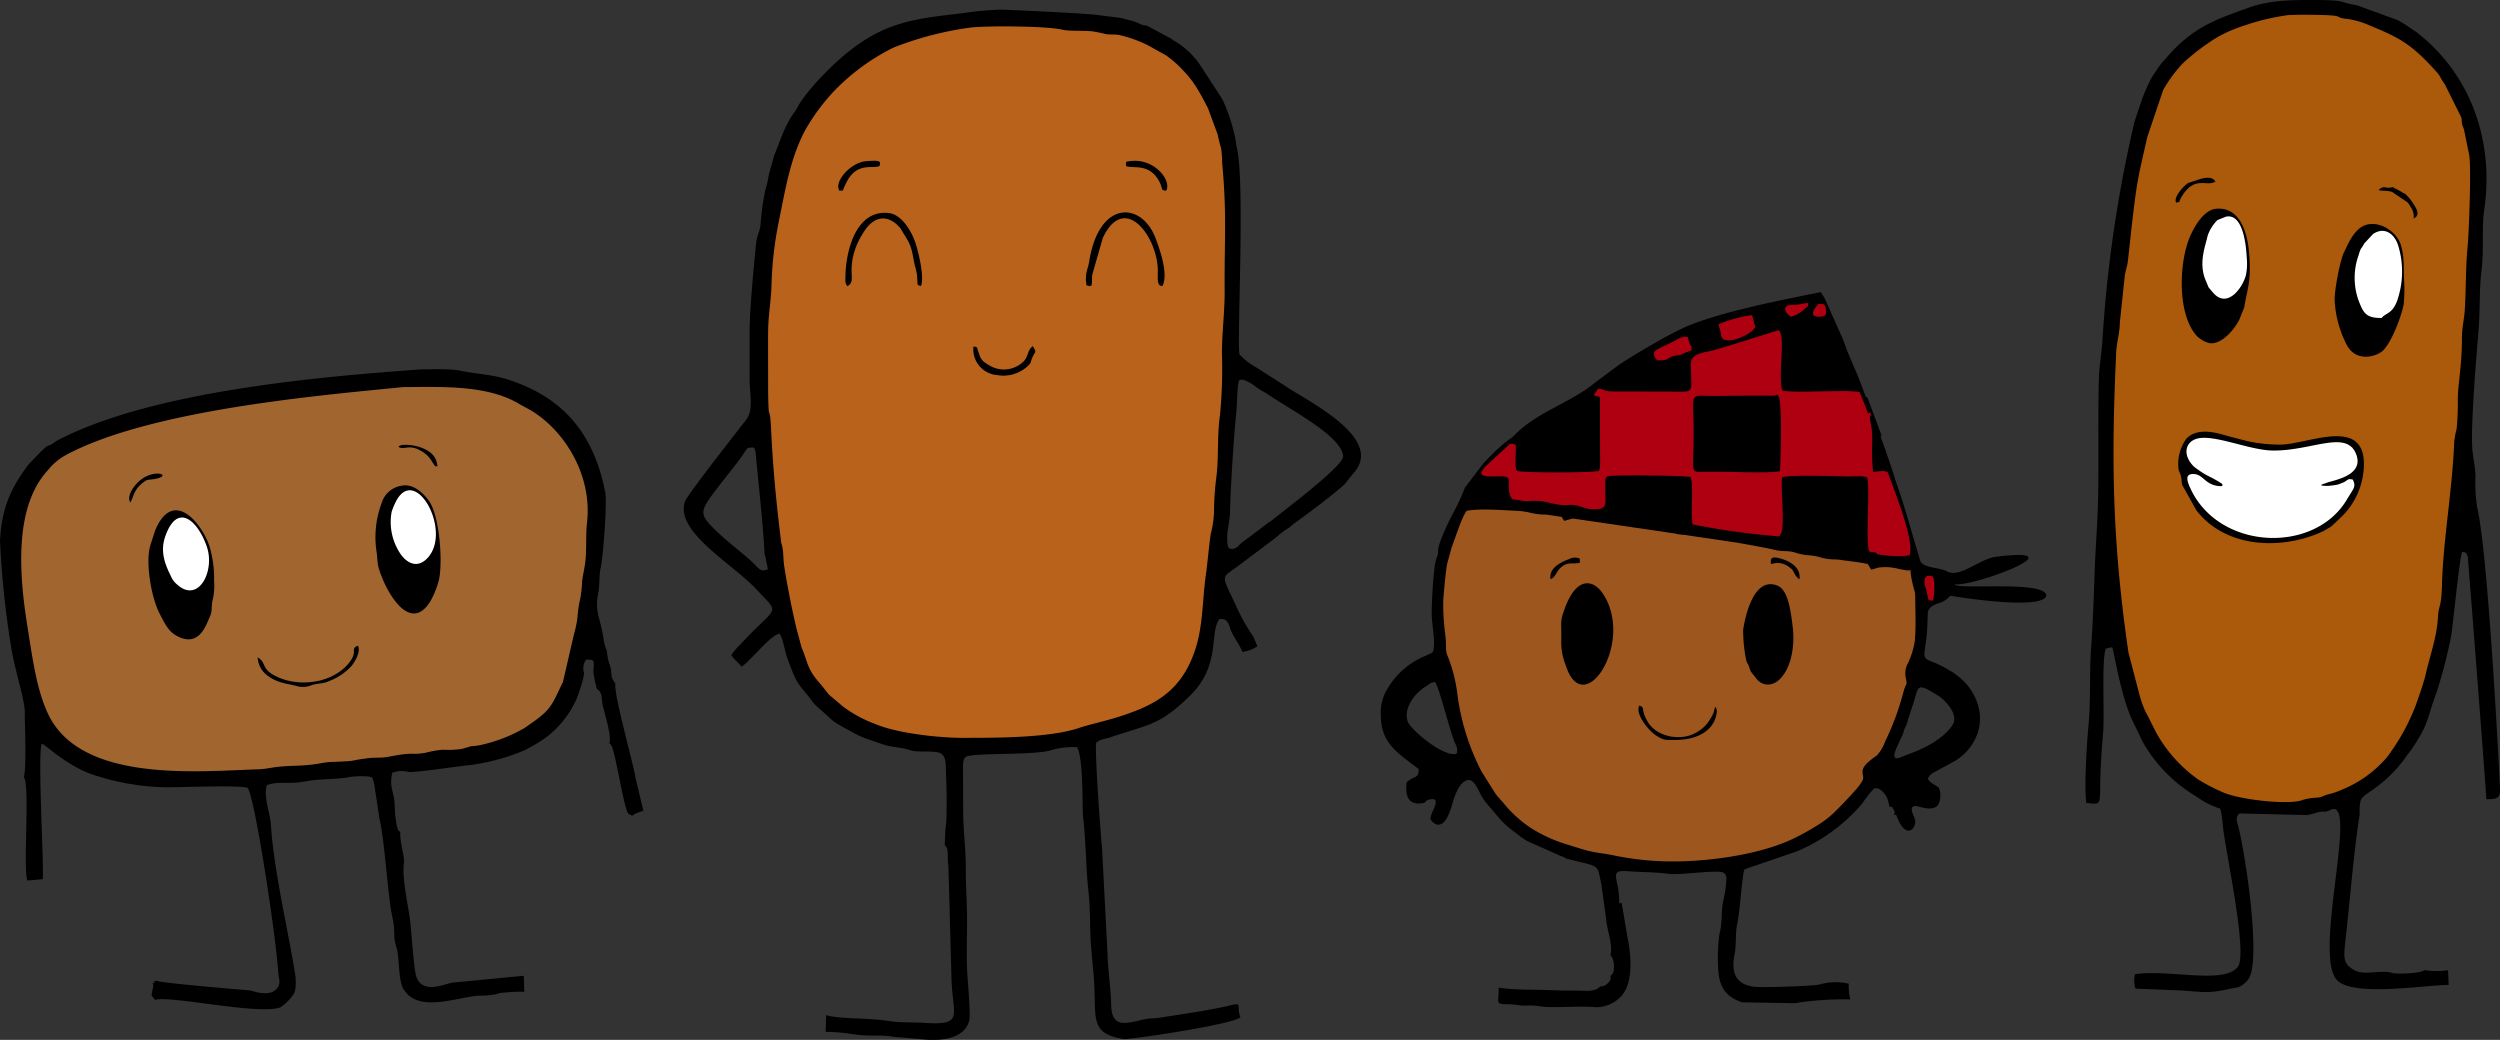
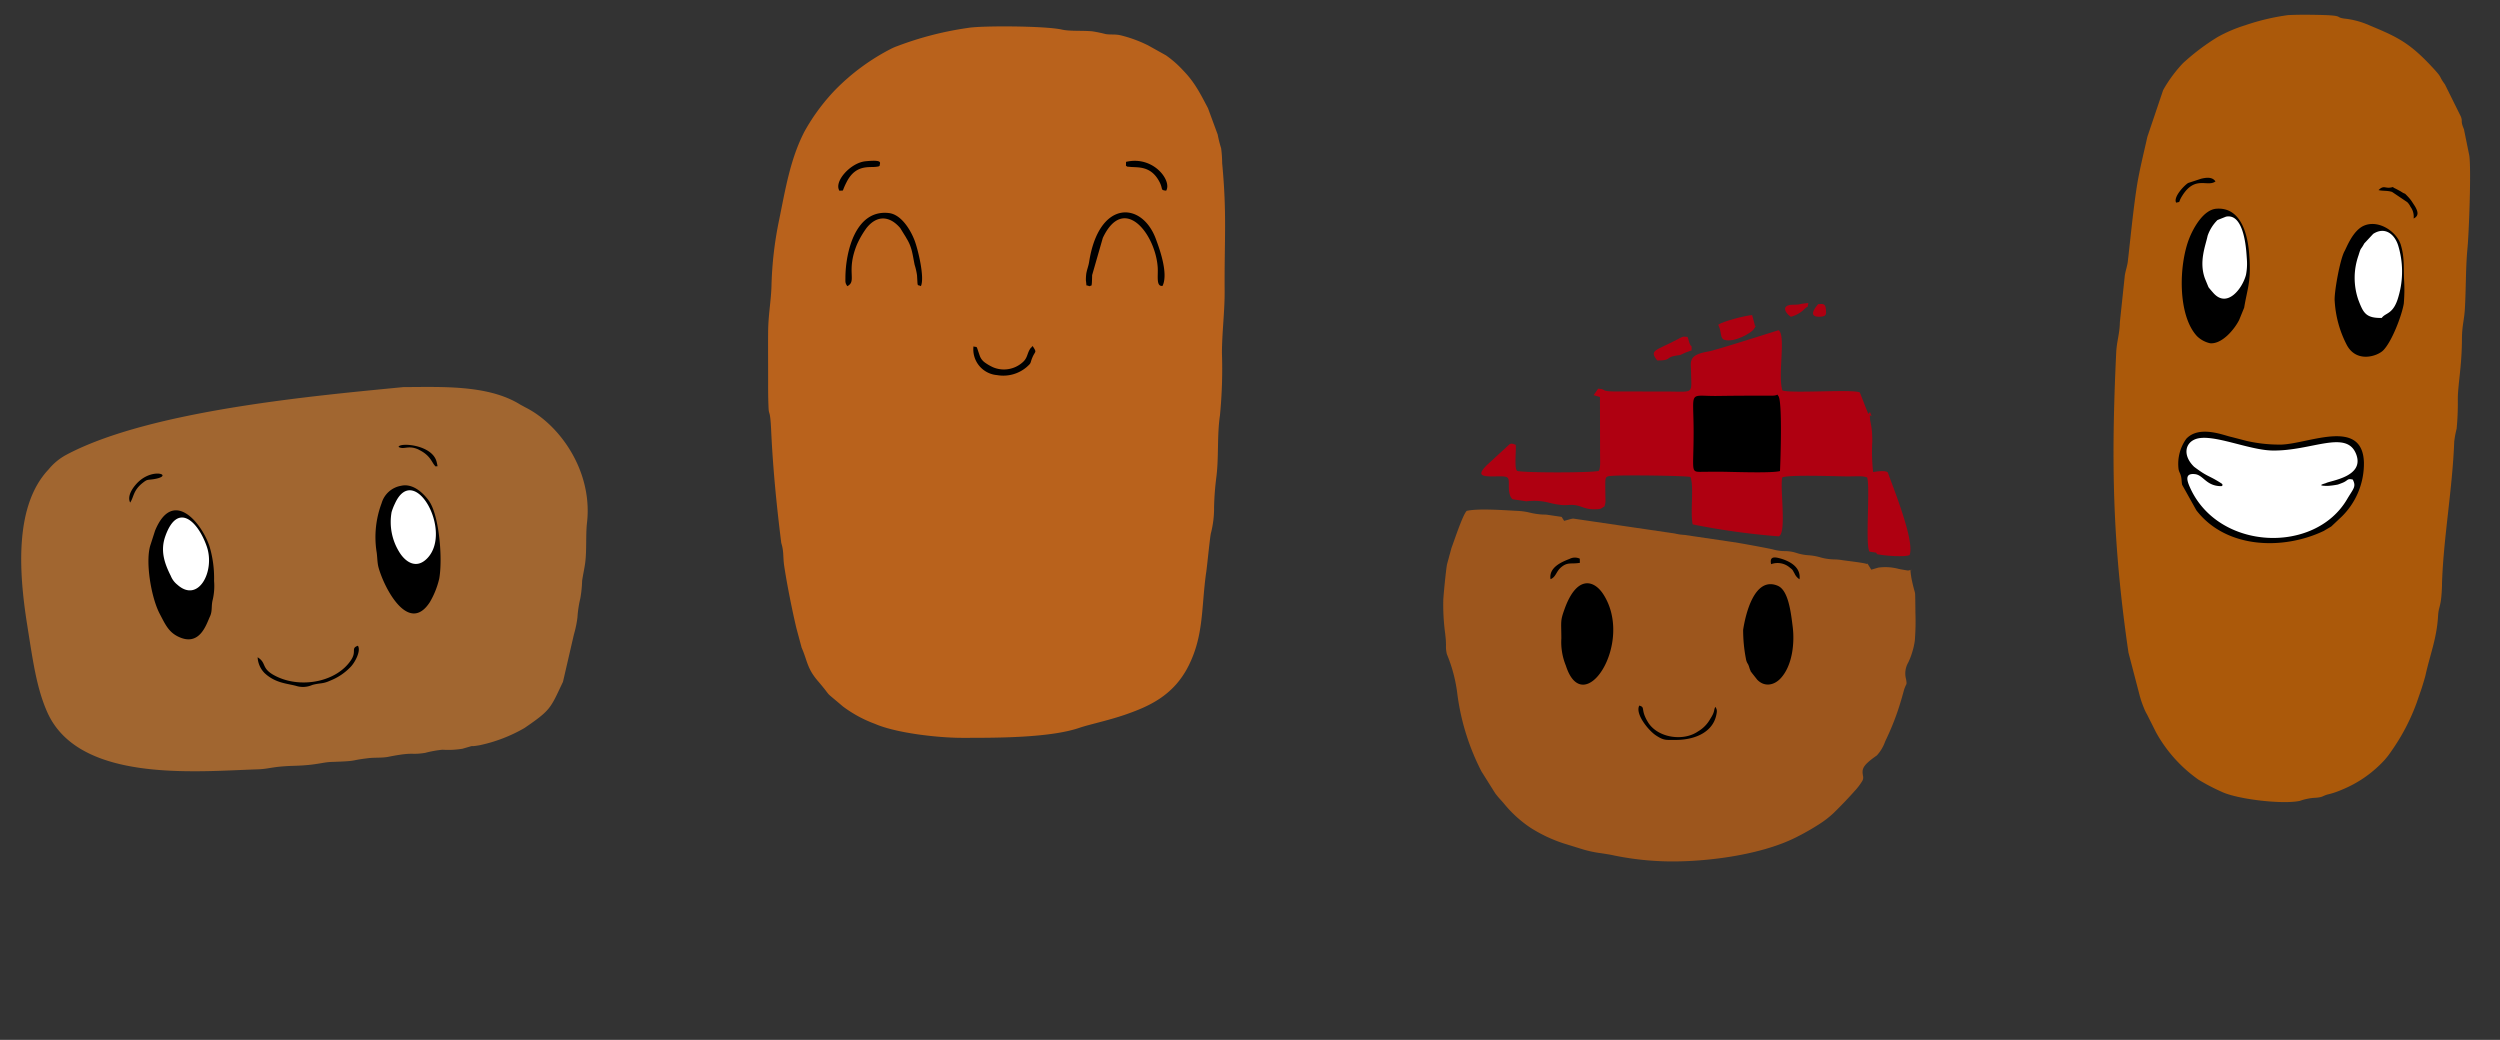
<svg xmlns="http://www.w3.org/2000/svg" id="Grupo_9977" data-name="Grupo 9977" width="484" height="201.315" viewBox="0 0 484 201.315">
  <rect x="0" y="0" width="484" height="201.315" fill="#333333" stroke="none" />
  <defs>
    <clipPath id="clip-path">
      <rect id="Rectángulo_2352" data-name="Rectángulo 2352" width="484" height="201.316" fill="none" />
    </clipPath>
  </defs>
  <g id="Grupo_9976" data-name="Grupo 9976" clip-path="url(#clip-path)">
-     <path id="Trazado_13810" data-name="Trazado 13810" d="M246.389,100.634l-.9.608c-.405.3-.674.52-1,.761-.1.072-.326.247-.428.319l-2.16,1.627c-.538.4-1.268.918-1.84,1.421-.33.29-.37.49-.84.7a1.328,1.328,0,0,1-1.291.056,1.562,1.562,0,0,1-.262-.69,10.376,10.376,0,0,1,.143-3.461l.316-2.335c.007-3.656.749-15.47,1.2-19.554.171-1.559.171-5.362.561-6.4.139-.054-.055-.18.774-.175A7.665,7.665,0,0,1,243,74.793c1.119.836,1.627.992,2.64,1.671,4.815,3.229,14.068,8.028,14.4,11.836.168,1.91-12.089,10.972-13.655,12.333M137.27,96.674C139,94.139,142.5,90,143.73,88.185c.943-1.393.82-1.5,1.607-1.529.555-.023.708-.263.938.879.021.106.06.585.073.725.515,5.534,1.423,13.662,1.684,19.179a1.737,1.737,0,0,1,.129.253l.506,2.515c-1.133.435-1.46.229-2.327-.693-1.605-1.707-5.131-4.287-7.553-6.616-2.9-2.784-3.353-3.539-1.516-6.225m144.321,46.974c.123.309.372.754.425.944a2.489,2.489,0,0,1,.088.648c-.093,1.25.007.265-.217.719-2.174.5-7.194-3.365-8.936-5.569-1.653-2.09.216-5.722,3.012-7.445l.31-.2c.738-.491.469-.508,1.534-.72.774.8,2.736,9,3.783,11.619m96.372-3.214c-1.882,2.757-5.553,4.54-8.532,5.6-1.493.529-3.929,2.134-1.932-1.947l.93-2.037c.021-.054.039-.125.058-.182s.034-.132.053-.194.034-.132.054-.195.031-.137.053-.2l.549-1.2c.028-.076.091-.32.115-.4.074-.249.066-.352.174-.643l.814-2.466c1.185-3.492.491-4.684,4.6-2.084a6.446,6.446,0,0,1,1.788,1.449c.756.774,2.407,2.846,1.273,4.506M361.254,76.92h0a.255.255,0,0,1,.327.15l2.638,7.1a.255.255,0,0,1-.15.328h0c1.192,3.23,2.628,7.5,2.838,8.341,1.818,5.034,3.29,10.605,4.863,15.759.536,1.4,3.778,1.254,5.121,2,2.52,1.4,6.363-2.416,9.554-2.812,16.418-2.038-4.062,5.737-7.923,5.338a.279.279,0,0,1-.045-.009l-.034.113.028.011c1.882.847,15.966-.662,17.552,1.657a.627.627,0,0,1-.178.921l-.019.014c-2.469,1.941-15.479-.035-18.255-.495a4.623,4.623,0,0,1-2.316,1.471c-.924.37-1.839.7-2.027,1.775l-.062,1.438c-.138,7.35-1.908,7.076,1.35,8.274.344.126,1.323.609,1.884.887l1.745,1.034c.617.469.943.676,1.533,1.2,3.266,2.91,4.78,7.606,2.691,11.705l-.44.81a10.3,10.3,0,0,1-3.569,3.453l-3.941,2.147a2.311,2.311,0,0,0-1.187,1.237c.534.982,1.513,1.172,2.145,1.764a4.119,4.119,0,0,1-.076,3.152c-.779,1.268-2.554.807-3.842.474-2.419-.625-.871,1.834-.709,2.524.377,1.608-1.627,3.922-3.322-.128-.6-1.426-.191-.635-.756-.788.033-.25.359-.361-.115-1.1-.45-.7.024-.261-.817-.542l0-.275-.215-.847a3.853,3.853,0,0,0-1.495-2.11c-.644-.364-.367-.242-1.183-.269a19.966,19.966,0,0,0-2.287,2.914,34.1,34.1,0,0,1-12.615,9.263l-9.97,3.412c-.051.025-.254.152-.324.2-.6,3.381-.723,7.4-1.36,10.651-.358,1.828-.108,3.878-.476,5.679-.8,3.894.444,6.307,4.855,6.356,2.021.023,10.078-.141,11.675-.521a11.157,11.157,0,0,1,5.578-.124,10.469,10.469,0,0,0,.291,3.032,61.69,61.69,0,0,0-9.805.581,4.479,4.479,0,0,1-1.446.142l-9.777-.159c-3.323-1.244-4.434-3.12-4.577-6.992a34.891,34.891,0,0,1,.278-6.265c.592-2.147.285-3.926.674-6.107a26.756,26.756,0,0,0,.513-2.737c.16-1.654.371-2.334-.321-2.942-.92-.749-8.47.482-10.659.172-2.463-.348-5.617-.33-8.126-.519-3.511-.265-1.613,1.326-1.507,5.3.1,1.933-.076.357.524,1.006l1.007,6.006c.731,3.477,1.421,9.238-1.195,11.974A6.692,6.692,0,0,1,309,195c-2.811-.265-6.825.073-9.882-.066l-2.278-.274c-.711-.025-1.525.051-2.227.006-.091-.006-.33-.033-.418-.044s-.133-.023-.208-.034-.135-.027-.214-.039l-1.482-.117c-3.092-.016-2.063-.164-2.149-3.228,2.865.487,6.811.358,9.964.488,1.8.074,3.495.089,5.292.091,1.748,0,3.1.275,4.217-.618l.317-.346-.081.152c1.029-.109.4.01.947-.255a3.67,3.67,0,0,0,.582-.463c.476-.553.449-.487.4-1.306l.424-.443a1.806,1.806,0,0,0,.1-.194c.265-.644.27-2.71-.531-3.386.541-2.085-.661-4.749-.812-6.932l-.923-6.682c-.908-4.142-.066-3.373-6.364-4.978-.927-.236-.594-.324-1.41-.568l-6.635-2.956a15.748,15.748,0,0,1-2.194-1.588,16.939,16.939,0,0,1-3.084-2.7l-2.543-3c-1.557-1.687-2.082-4.9-3.778-4.481-.066.016-.136.035-.2.057l-.475.305c-1.3,1.017-1.882,3.241-2.32,4.7-1.766,5.85-3.955,2.786-4.043,2.558-.239-.625.825-2.364.946-3.038.115-.638-.067-1.078-1.094-.857-1.366.293-.3.689-1.927.786-2.887.174-2.74-2.455-2.593-4.141l1.041-.712c.054-.026.124-.053.179-.078l.353-.138c.731-.377.689-.609.779-1.571-3.84-3.02-7.366-4.824-7.343-10.478a8.505,8.505,0,0,1,1.291-5.1,15.213,15.213,0,0,1,5.655-5.552,14.341,14.341,0,0,1,1.539-.744l1.226-.563c.041-.021.146-.018.175-.1s.118-.065.173-.1c.643-1.769-.227-5.422-.217-7.484.01-2.02.3-9.113.942-10.759.41-1.05.224-.673.335-1.807.129-1.309,2.168-5.6,2.758-6.639a43.742,43.742,0,0,0,2.4-5.18l3.455-4.54a40.852,40.852,0,0,1,4.47-4.311c.264-.2.3-.228.577-.43a6.121,6.121,0,0,0,1.134-.929c4.494-4.523,10.748-6.166,15.57-10.121l4.6-3.437c3.091-2.037,10.134-6.257,13.715-7.687,7.6-3.036,20.711-5.41,25.384-6.41.195.368.523.815.738,1.213l3.289,7.369c.382.78.749,1.972,1.087,2.855l2.212,5.174c.023.054.048.12.068.176s.037.129.056.191Zm-199.5-64.746c-2.226,2.047-6.074,6.059-7.445,8.748a9.208,9.208,0,0,1-.888,1.323c-1.758,2.691-2.4,5.171-3.53,7.818l-1.007,3.58c-.46,2.723-.676,2.666-.832,3.722a51.282,51.282,0,0,0-.81,6.069c-.09,1.246-.7,2.182-.841,3.549-.443,4.226-1.276,13.132-1.278,17.111q0,4.663,0,9.328c0,2.95.828,5.9-.684,7.868-1.342,1.742-11.26,14.351-11.78,15.7-2.233,5.8,9.107,12.108,13.709,17.032,4.89,5.232,4.126,2.94-2.909,10.623a11.869,11.869,0,0,0-1.881,2.194c.605.911,1.387,1.419,1.978,2.241.055-.035.125-.086.159-.11s.116-.081.157-.112c1.717-1.305,5.529-6.084,7.065-6.188.712,1.107.965,3.3,1.47,4.7,1.877,5.175,2.034,4.851,4.476,7.887a8,8,0,0,0,1.394,1.638c3.773,3.2,1.835,2.246,7.874,5.454.775.334,1.082.487,1.834.744,3.329,1.138,3.512,1.33,6.638,1.738a13,13,0,0,1,1.886.5c1.464.313,4,.008,5.213.365,1.568.46,1.326,2.116,1.426,4.076.11,2.139.267,8.862-.111,10.651l-.145,3.209c.874.669.423,1.8.721,4.03l.575,20.924c.052,8.074,2.866,9.954-5.283,9.439-2.11-.133-4.665-.016-6.7-.34-4.36-.694-9.731-.348-12.273-1.165l-.078,3.252a31.859,31.859,0,0,1,4.885.39c3.605.6,5.229.05,8.409.586l6.515.548c3.825.179,7.26-.689,8.006-3.82.246-1.033-.281-7.218-.377-8.627-.225-3.326-.068-7.22-.068-10.6,0-3.783-.271-6.728-.249-10.591.017-2.962-.512-7.4-.507-10.323l-.026-9.34c.047-.777.2-1.4.816-1.591,2.066-.627,12.3-.228,15.839-1.05a15.341,15.341,0,0,1,5.442-.7c.9,1.746.953,6.719,1.032,9.148l.067,3.746c.044.914-.024-.1.034.43.624,5.732.545,10.138,1.069,14.772.368,3.254.225,6.444.436,9.687.193,2.975.612,6.156.725,9.415.194,5.6-.49,8.346,5.633,9.306,1.1.172,22.049-2.969,22.6-4.267-.869-2.09.663-2.9-2.1-2.218-3.609.888-9.792,1.758-13.615,2.367-.859.137-1.741.085-2.624.255-3.252.624-6.557,2.179-6.673-2.664-.086-3.6-.611-6.688-.712-10.15l-1.064-20.411c-.23-1.9-1.508-19.677-1.1-20.31.973-.754,1.512-.624,2.612-.984,7.8-2.642,9.6-2.317,15.5-8.062,6.079-5.919,3.7-12.242,5.733-14.866,1.141-.064,1.4.3,1.752.947a7.517,7.517,0,0,1,.414,1.152c.59,1.476,1.706,2.78,2.248,4.255a6.5,6.5,0,0,0,2.923-1.086l-.758-1.819a37.441,37.441,0,0,1-3.5-6.288l-1.615-3.439c-.312-.859-.832-1.676.12-2.528l.863-.649c.045-.032.1-.077.148-.109a3.439,3.439,0,0,1,.462-.3l7.477-5.614c.058-.045.225-.179.283-.225.638-.5.987-.855,1.664-1.342.3-.213.654-.421.915-.6.045-.032.107-.073.151-.106l.977-.8c.058-.045.232-.166.29-.211,3.009-2.18,6.622-4.866,9.348-7.277l2.365-2.926c4.44-6.443-9.343-13.179-13.308-15.846l-6.09-3.9a13.181,13.181,0,0,1-3.241-2.5c-.576-1.517,1.1-33.061-.5-39.884a12.747,12.747,0,0,1-.273-1.7,34.5,34.5,0,0,0-2.56-7.851l-4.673-7.171a16.5,16.5,0,0,0-4.347-3.969,2.136,2.136,0,0,1-.608-.356c-.036-.026-.09-.077-.125-.1s-.091-.078-.126-.107l-4.246-2.277c-1.076-.568-.458-.054-1.579-.481a9.621,9.621,0,0,0-2.138-.8c-.216-.049-.725-.184-.807-.205a10.733,10.733,0,0,0-1.61-.344c-1.117-.138-2.647-.307-3.615-.451-2.629-.389-17.692-1.062-19.272-1.071a62.12,62.12,0,0,0-7.269.7c-9.8,1.145-15.888,1.7-24.491,9.615M10.9,85.373c-2.685,2.092,0-1.108-5.422,4.6C1.815,94.882.344,98.639,0,104.686a181.139,181.139,0,0,0,2.2,20.86c.85,4.855,2.608,10,2.6,12.381-.013,2.462.39,10.848-.209,12.527,1.281,1.106-.179,17.806.713,20.02l2.991-.27c.163-4.235-1.016-24.1-.219-26.228.4-.1,4.282,3.815,9.188,5.745a47.2,47.2,0,0,0,15,2.7c2.741.008,14.182-.455,15.659.106,1.262,1.086,5.345,27.461,5.91,35.285l.156,1.51a2.21,2.21,0,0,1-.037,1.511c-1.185,2.581-5.092.965-5.543.916-.7-.075-17.4-1.421-18-1.859l-.578.012c.222.572.318.49-.259.276.215,1.087-.053,1.1-.155,2.064-.075.71-.215.034.056.672l.561.662c2.9-.9,19.841,2.953,24.208,1.467a9.347,9.347,0,0,0,2.477-2.39c.648-.994.552-2,.5-3.572-1.5-9.462-4.2-20.333-4.774-29.49-.128-2.039-1.494-5.5-.777-7.551,1.08-.585,3.375-.482,4.984-.495,1.653-.013,3.068-.463,4.831-.581,1.841-.124,3.51-.175,5.3-.373a16.085,16.085,0,0,1,4.55-.266l.737.2a.576.576,0,0,1,.079.22.723.723,0,0,0,.075.217l.235.868a5.364,5.364,0,0,1,.094.694l.928,6.07c.969,3.908,1.622,15.051,2.439,18.737.689,3.117.169,3.579.638,5.385l.112.391c.022.08.111.371.163.578.514,2.053.264,6.27,1.347,7.913l.411.548c3.069,3.73,9.967.9,14.142.611a15.238,15.238,0,0,0,3.144-.251c.554-.141.432-.14.952-.249a29.925,29.925,0,0,1,4.667-.243l-.089-3.108-13.7,1.32c-1.5.16-5.9,2.453-7.114-1.188-.5-1.5-.93-8.781-1.221-11.009-.39-2.985-1.637-8.4-1.142-11.106.045-1.358-.844-3.952-.735-5.851-.574-.457-.148.1-.492-.634a3.949,3.949,0,0,1-.185-.634c-.068-.294-.17-.967-.212-1.247-.161-1.087-.147-2.078-.225-3.14-.17-2.316-1.041-3-.437-5.818a4.975,4.975,0,0,1,3.039-.166c.971.26,10.644-1.237,11.981-1.311a40.633,40.633,0,0,0,10.6-2.872c3.185-1.668,5.309-3,7.551-5.821a17.554,17.554,0,0,0,2.56-4.256c.369-.874,1.487-4.235,1.38-4.924a2.966,2.966,0,0,1,.409-2.548c1.571,0,1.528.049,1.476,1.59-.233.825.4,3.27.62,4.1a1.738,1.738,0,0,1,.884,1.363c.061.261.12.971.168,1.372.143,1.2,1.894,6.22,1.364,7.785l.287.273c.9,1.067,2.513,12.72,3.451,13.4,1.023.552.52.279,1.385-.087a11.92,11.92,0,0,1,1.461-.528l-1.493-6.233c-.432-2.872-4.33-16.59-3.916-18.33l-.608-1.023c-.406-1.246.049-1.321-.684-3.175a17.341,17.341,0,0,1-.4-2.345,8.029,8.029,0,0,1-.576-1.9c-.55-4.242-1.827-5.369-1.076-9.066.346-1.705.123-3.357.506-5.073.451-2.024,1.267-12.584.854-14.553-2.507-12.843-9.589-18.825-18.974-21.841-2.677-.86-5.729-1.012-8.687-1.587-2.112-.5-5.763-.348-8.115-.319C62.04,72.911,29.215,75.7,10.9,85.373M407.019,66.11c-.146,2.18-.612,4.923-.665,6.877-.215,8.016-.016,15.291-.154,23.113-.089,5.055-.5,9.579-.676,14.614-.182,5.154-.331,9.7-.685,14.719-.352,4.988-.037,10.037-.5,14.909-.325,3.419-.861,11.923-.43,15.1,3.176.342,2.534.56,2.739-5.433.089-2.6.27-5.408.507-8.054.318-3.545-.323-14.1.528-16.384l1.236-.272c.4.951,1.612,9.31,3.931,14.231l1.986,4.1a28.824,28.824,0,0,0,10.489,10.641,16.06,16.06,0,0,0,4.544,2.3,26.813,26.813,0,0,1,.486,3.255c.338,4.31,4.889,24.713,2.9,27.343-2.615,3.452-13.139.465-19.918,1.428a5.285,5.285,0,0,0,.089,2.8l9.168.373c4.234.332,5.219.566,9.347-.384,1.212-.279,1.877-.048,3.288-1.738,2.7-3.238-.611-25.332-2.116-30.487a1.542,1.542,0,0,1,.427-1.679l13.133.315a18.26,18.26,0,0,0,2.2-.57c1.6-.3.9.22,2.35-.449,5.545-2.568-3.6,28.387,1.31,33.07,3.3,3.145,16.96.851,21.528.832l-.118-2.839a16.366,16.366,0,0,1-4.551-.012c-.74.609-5.033.787-6.182.56-2.074-.739-5.323.49-7.231-.482-2.369-1.206-2.251-2.46-1.948-5.417.942-8.15,1.5-16.233,2.73-24.318a4.348,4.348,0,0,0,.08-.628,8.827,8.827,0,0,1,.154-2.476c.329-.97,1.427-1.441,2.725-2.436a25.456,25.456,0,0,0,5.049-4.754,16.144,16.144,0,0,0,1.073-1.431c.421-.634.736-.912,1.067-1.409,3.507-5.267,2.752-5.463,4.9-11.257a94,94,0,0,0,2.755-10.8c.46-3.082,1.517-14.344,2.1-16.156.818.219.671-.053,1.085.908.057.131,3.593,45.859,3.611,47.005,2.826,0,2.718-.607,2.6-2.96-.571-11.489-2.491-45.677-4.4-53.66a33.053,33.053,0,0,1-.311-6.069c-.053-1.807-.5-3.493-.619-5.306-.3-4.621.8-17.752,1.225-22.9.323-3.918.095-7.756.576-11.541s.017-8.349.5-11.571C482.9,27.5,478.5,14.512,467.855,6.242l-2.19-1.473-.153-.1c-.064-.04-.262-.156-.329-.2l-.8-.468c-.044-.026-.1-.066-.148-.092l-7.908-2.88C452.292.388,454.95.011,447.256,0c-3.775-.005-8,.087-11.759,1.433-6.581,2.357-11.023,3.824-16.137,9.821a15.349,15.349,0,0,0-1.589,1.941c-.467.743-.941,1.333-1.295,1.993a33.928,33.928,0,0,0-1.964,4.56l-1.272,3.8a253.231,253.231,0,0,0-6.223,42.558" transform="translate(0 0)" fill-rule="evenodd" />
    <path id="Trazado_13811" data-name="Trazado 13811" d="M384.9,115.99c-.968,6.842-.425,12.182-3.424,18.138-2.908,5.773-7.706,7.858-12.259,9.435-3.224,1.117-7.116,1.945-8.806,2.528-5.784,1.995-16.258,1.96-22.819,1.959-4.686-.01-12.7-.921-16.8-2.7a24.427,24.427,0,0,1-6.225-3.378c-4.226-3.607-1.629-1.161-4.872-4.96-2.105-2.466-2-3.894-3.12-6.429l-1.015-3.778c-.83-3.511-1.8-8.361-2.344-11.943-.289-1.888-.036-2.8-.581-4.543-.927-7.41-1.614-14.409-1.96-21.864-.187-4.038-.428-2.738-.5-4.27s-.088-3.259-.085-4.8c.007-3.274-.025-6.554,0-9.827.021-3.392.549-5.9.649-8.928A70.683,70.683,0,0,1,302.2,47.882c1.19-5.761,2.138-11.891,4.968-17.29a38.873,38.873,0,0,1,5.905-7.98,41.915,41.915,0,0,1,10.873-7.991,10.983,10.983,0,0,1,1.237-.521,63.813,63.813,0,0,1,13.6-3.492c2.641-.46,15.05-.4,18.2.328,1.482.341,3.915.157,5.825.326a26.32,26.32,0,0,1,2.664.549c.951.138,1.813-.011,2.837.222a25.352,25.352,0,0,1,5.35,1.96l3.435,1.913a20.165,20.165,0,0,1,3.374,2.967c2.254,2.312,3.34,4.558,4.779,7.28l1.882,5.112a22.138,22.138,0,0,0,.664,2.643,23.677,23.677,0,0,1,.2,2.891c.937,9.927.408,14.788.477,24.692.028,4.024-.511,7.989-.521,12.094a92.712,92.712,0,0,1-.385,12.035c-.583,3.994-.2,7.985-.691,11.9a56.053,56.053,0,0,0-.447,5.8,19.5,19.5,0,0,1-.592,5.041c-.176.46-.717,6.144-.928,7.63" transform="translate(-151.381 -5.204)" fill="#b9621c" fill-rule="evenodd" />
    <path id="Trazado_13812" data-name="Trazado 13812" d="M889.33,116.137c-.116,4.416-.646,3.939-.765,6.041-.242,4.287-1.543,7.423-2.445,11.514-.077.349-.607,2.109-.817,2.724l-.9,2.6a39.873,39.873,0,0,1-4.837,9.248,15.853,15.853,0,0,1-1.307,1.718,22.907,22.907,0,0,1-8.351,5.825,15.207,15.207,0,0,1-2.587.877c-1.181.289-.953.573-2.491.666a10.42,10.42,0,0,0-2.987.593c-3.213.736-12.031-.271-15.146-1.738a39.655,39.655,0,0,1-4.493-2.342,27.426,27.426,0,0,1-8.235-9.171l-1.754-3.489a7.9,7.9,0,0,1-.561-1.149,19.927,19.927,0,0,1-.849-2.465l-2.181-8.363c-3.079-21.185-3.373-36.688-2.376-57.946.113-2.391.661-3.57.72-6.035l.959-9.061c.157-.948.478-1.8.576-2.66.526-4.6,1.008-9.611,1.69-14.162.489-3.266,1.38-6.742,2.091-9.966l3.057-9.048a26.309,26.309,0,0,1,3.828-5.2,42.839,42.839,0,0,1,6.734-5.083A27.794,27.794,0,0,1,851.216,7.8a43.349,43.349,0,0,1,8.308-1.969c1.964-.1,4.084-.079,6.053-.038,5.292.111,2.644.509,5.282.757a16.645,16.645,0,0,1,4.675,1.369c5.193,2.146,7.544,3.344,11.665,7.731,2.481,2.642,1.276,1.655,2.7,3.605l3.063,6.18c.435,1.046-.126.79.612,2.475l1.049,5.167c.382,3.057-.092,15.053-.356,17.819-.374,3.91-.274,7.816-.513,11.837-.129,2.168-.556,3.249-.565,5.784-.02,5.3-.768,8.674-.8,11.591a53.21,53.21,0,0,1-.225,5.785,17.8,17.8,0,0,0-.47,2.533c-.341,9.209-2.142,19.007-2.37,27.713" transform="translate(-416.557 -2.904)" fill="#ab590a" fill-rule="evenodd" />
    <path id="Trazado_13813" data-name="Trazado 13813" d="M82.3,151.2c6.972.005,16.1-.526,22.387,3.259l.157.1,1.12.609c6.707,3.4,12.99,12.408,11.863,22.281-.274,2.393-.03,5.293-.35,7.768-.134,1.04-.428,2.332-.595,3.477a22.84,22.84,0,0,1-.35,3.419,21.483,21.483,0,0,0-.555,3.69,20.7,20.7,0,0,1-.681,3.28l-2.127,9.209c-.026.051-.064.114-.089.168-2.367,5.022-2.323,5.3-7.361,8.75a29.531,29.531,0,0,1-8.738,3.341c-2.642.446.025-.284-3.271.671a17.109,17.109,0,0,1-3.865.186,21.672,21.672,0,0,0-3.368.614c-2.954.459-1.954-.259-7.12.76-1.209.239-2.606.114-3.776.252-4.027.474-1.77.561-7.15.736-1.927.063-2.89.629-7.3.755-4.311.122-4.748.607-7.047.681-11.876.381-34.61,2.665-40.736-11.033-2.111-4.721-2.812-10.111-3.9-16.921-1.7-10.645-2.381-23.2,4.132-30.1a11.352,11.352,0,0,1,3.414-2.826c16.284-8.69,48.732-11.493,65.3-13.123" transform="translate(-4.183 -76.263)" fill="#a16630" fill-rule="evenodd" />
    <path id="Trazado_13814" data-name="Trazado 13814" d="M645.953,209.479l-.054-.085-.015-.007c-.067-.111.015.025.061.136Zm.017.028-.017-.028-.007.044.016.042Zm8.426,1.212c.12.1.293.274.13.083l-.007-.007c-.052-.061-.087-.08-.123-.075m-34.087-5.293L610.629,204l-.553-.047c-.264-.026-.489-.055-.664-.085-.264-.053-.521-.1-.783-.162l-19.606-2.877-.223.022-.2.041-1.343.382-.489-.776-2.952-.433c-.235,0-.476-.017-.708-.017a13.7,13.7,0,0,1-2.486-.369,12.335,12.335,0,0,0-2.084-.323l-1.347-.073c-2.793-.16-6.863-.392-8.795.053-.608.6-1.717,3.719-2.47,5.843-.17.48-.323.912-.478,1.324l-.846,3.115c-.071.256-.2,1.278-.329,2.464-.2,1.823-.385,3.9-.411,4.467v.007a41.406,41.406,0,0,0,.356,6.475l.1.923c.046.435.057.919.067,1.407a5.891,5.891,0,0,0,.172,1.723,29.149,29.149,0,0,1,2.031,7.756,45.35,45.35,0,0,0,4.661,14.935l2.658,4.233a16.289,16.289,0,0,0,1.067,1.279c.273.306.551.616.7.8a23.367,23.367,0,0,0,5.149,4.648,28.422,28.422,0,0,0,6.316,2.973l3.933,1.216a23.3,23.3,0,0,0,3.464.707c.829.128,1.631.253,2.345.41a55.994,55.994,0,0,0,8.574,1.092c7.436.408,19.32-.869,26.69-4.59a48.038,48.038,0,0,0,4.422-2.508,19.053,19.053,0,0,0,2.843-2.186c.686-.669,2.553-2.534,3.994-4.177a12.118,12.118,0,0,0,1.571-2.039,1.332,1.332,0,0,0,.165-.852c-.235-1.375-.344-2.009,2.659-4.1a7.817,7.817,0,0,0,1.583-2.631c0-.018.227-.5.257-.561.754-1.6,1.379-3.107,1.918-4.608s1.005-3.036,1.451-4.7a6.041,6.041,0,0,1,.47-1.212c.066-.135.111-.227,0-.9l-.017-.113a4.239,4.239,0,0,1,.409-3.255,12.722,12.722,0,0,0,.792-2.067,13.067,13.067,0,0,0,.486-2.177v-.007a47.283,47.283,0,0,0,.118-5.332l-.019-1.6c-.014-1.369-.02-1.919-.062-2.27a3.093,3.093,0,0,0-.108-.441c-.1-.362-.256-.894-.482-1.939a14.7,14.7,0,0,1-.3-2.114,1.03,1.03,0,0,1-.769.086l-.419-.069c-.358-.059-.681-.121-1.019-.185a10.029,10.029,0,0,0-4.009-.265l-1.356.4-.766-1.222-.008.058c.015.046.017.079-.01.075-.894-.3-3.885-.6-5.034-.788a8.973,8.973,0,0,0-1.244-.107,11.014,11.014,0,0,1-2.329-.277l-.386-.1a11.1,11.1,0,0,0-2.337-.43,9.527,9.527,0,0,1-2.412-.46,7.9,7.9,0,0,0-.882-.225,7.559,7.559,0,0,0-1.263-.117,8.671,8.671,0,0,1-2.317-.31c-.243-.07-1.134-.251-2.388-.488-1.325-.252-3.134-.579-5.05-.913" transform="translate(-284.439 -100.431)" fill="#9d561d" fill-rule="evenodd" />
    <path id="Trazado_13815" data-name="Trazado 13815" d="M698.546,121.061c-.781-.469-1.946-1.91-.253-2.271.485-.1,1.22-.017,1.883-.135a10.018,10.018,0,0,1,1.76-.244c-.318,1.177.215.29-.694,1.085a5.868,5.868,0,0,1-2.7,1.565" transform="translate(-351.827 -59.735)" fill="#af0011" fill-rule="evenodd" />
    <path id="Trazado_13816" data-name="Trazado 13816" d="M709.336,118.783c1.027-.084,1.366-.053,1.476.949.116,1.063.057,1.4-.974,1.483-2.613.206-1.2-1.671-.5-2.432" transform="translate(-357.326 -59.907)" fill="#af0011" fill-rule="evenodd" />
    <path id="Trazado_13817" data-name="Trazado 13817" d="M671.3,124.966c.946-.679,5.35-1.8,6.563-1.861l.5,1.87c.01.479.481-.171-.179.858-.432.673-3.788,2.687-5.742,2.044-.781-.257-.515-1.522-1.011-2.575-.027-.057-.1-.26-.133-.335" transform="translate(-338.647 -62.102)" fill="#af0011" fill-rule="evenodd" />
-     <path id="Trazado_13818" data-name="Trazado 13818" d="M753.618,225.35a11.172,11.172,0,0,1-.09,4.432c-1.318-.129-.663.093-1.469-2.631-.2-.688-.456-2.191.672-2.17,1.483.028.225-.087.887.369" transform="translate(-379.3 -113.495)" fill="#af0011" fill-rule="evenodd" />
    <path id="Trazado_13819" data-name="Trazado 13819" d="M646.779,136.133c-1.666-2.07-.225-1.878,3.973-4.119l.5-.264c.748-.319.458-.246,1.385-.176.207.42.2.727.421,1.284.377.97.353-.156.381,1.315-.484.21-.839.264-1.423.534-1.141.528-.41.279-1.767.513-1.883.323-.679.938-3.469.913" transform="translate(-325.937 -66.344)" fill="#af0011" fill-rule="evenodd" />
    <path id="Trazado_13820" data-name="Trazado 13820" d="M584.782,161.741l2.679.393a11.938,11.938,0,0,1,4.023.181c3.877,1.008,3.876.272,5.691.613,1.156.218,1.865.869,3.963.737a4.036,4.036,0,0,0,.731-.1l.712-.45c.293-1.065.177-.694.161-2.944-.02-2.75-.132-2.848,1.14-2.954,2.476-.209,14.662-.034,15.356.21.688,1.858-.074,6.682.409,9.174a138.643,138.643,0,0,0,16.653,2.316c1.607-.5.2-9.489.7-11.415,1.354-.564,10.816-.19,12.5-.191,2.384,0,2.81-.134,3.929.192.624,1.859-.416,13.388.472,14.382l1.171.172a.255.255,0,0,1,.216.289l0,.014c1.969.383,5.378.566,6.348.192,1.083-2.638-3.2-13.154-4.149-15.858-.116-.674-2.354-.321-2.9-.217a35.469,35.469,0,0,1-.166-5.88c.005-3.525-.446-3.288-.472-5.158.411.315.21.092.354.251l-.315-.846c-.07.1-.184.2-.341.372l-1.625-4.134c-.916-.722-13.347.229-15.009-.416-.917-3.05.735-10.6-.722-11.657-.022-.016-12.177,3.874-13.473,4.093-4.166.7-3.506,1.936-3.473,4.14.066,4.271.635,3.641-4.867,3.64-1.512,0-3.024-.006-4.536-.007s-3.025-.005-4.536,0c-4.1.018-2.117-.433-4.058-.541l-.867,1.245,1.22.371.025,10.915c0,.584.022,1.2.015,1.775a6.208,6.208,0,0,1-.065.98c-.108.623-.109.419-.21.617-1.05.388-14.62.4-15.794.012-.417-.33-.316-2.118-.308-2.63.013-.81.079-1.619.04-2.424-.489-.145-.715-.339-1.2-.114l-4.453,4.1c-1.892,1.925-1.06,2.191,1.72,2.129,2.681-.059,2.6.043,2.591,1.852-.01,1.394.25,2.165.722,2.579" transform="translate(-291.95 -65.081)" fill="#af0011" fill-rule="evenodd" />
    <path id="Trazado_13821" data-name="Trazado 13821" d="M66,137.372a21.466,21.466,0,0,1,.91,6.779,11.632,11.632,0,0,1-.249,3.592c-.341,1.279-.034,2.194-.542,3.28-.7,1.493-1.989,6.034-6.26,3.859-1.791-.913-2.41-2.346-3.469-4.358-1.692-3.217-2.809-10.183-1.808-13.29l.908-2.822c3.426-8.266,8.939-1.622,10.509,2.959m44.473,6.461a16.149,16.149,0,0,1-1.793,4.435c-4.11,6.333-8.836-2.723-9.932-6.733-.266-.972-.221-2.23-.4-3.17a18.7,18.7,0,0,1,1-9.262,4.756,4.756,0,0,1,3.757-3.368c2.361-.542,4.373,1.492,5.374,2.868,2.058,2.829,2.726,11.475,2,15.23m350.439-62.86.063.88.016.292c.21,4.25-.461,5.524-1.059,9.1l-.968,2.378c-.931,1.86-3.34,4.716-5.619,4.518a5.264,5.264,0,0,1-2.533-1.364c-3.783-4.052-3.549-13.794-1.51-18.944.827-2.087,2.766-5.558,5.265-5.74,4.778-.347,6.078,5.059,6.346,8.875m29.346-1.865c.781,2.536.487,4.612.652,7.1a31.537,31.537,0,0,1-.078,4.274c-.422,2.437-2.348,7.418-4,9.056-1.142,1.13-5.258,2.513-7.11-1.213a21.011,21.011,0,0,1-2.263-8.34c-.162-1.467,1.008-8.094,1.916-9.687.362-.635,1.584-3.977,3.742-4.914,2.809-1.22,6.339,1.11,7.145,3.723M372.539,153.094c.379,3.067-.052,7.5-2.382,9.955-1.279,1.348-3.121,1.656-4.491.225l-1.045-1.321c-.464-.68.063.3-.288-.487-.226-.508-.191-.663-.444-1.193a2.415,2.415,0,0,1-.405-1.016,29.234,29.234,0,0,1-.546-5.626c.458-3.052,2.2-10.431,6.688-8.547,2.054.862,2.543,5,2.914,8.011M102.632,118.209c.985.585,1.775-.328,3.582.388.531.21-.062-.042.506.245,2.315,1.169,2.387,2.685,3.159,3.185.181-.317.459.464.119-.918-.831-3.386-7.236-3.8-7.367-2.9m265.72,22.7a3.62,3.62,0,0,1,3.517.574c.779.621.536.4,1.033,1.249a2.522,2.522,0,0,0,.952,1.1c.325-2.557-2.289-3.679-4.02-4.11-1.308-.326-1.713.037-1.482,1.186m-42.7,2.91c1.067-.443,1.051-1.465,2.048-2.308,1.274-1.076,1.922-.57,3.63-.86l-.014-.808a2.24,2.24,0,0,0-1.973.04c-1.267.5-4.08,1.548-3.691,3.936M50.666,128.982c.743-1.111.555-2.341,2.444-3.829.978-.771.87-.48,2.306-.736,3.678-.656-.126-2.226-3.093.491-.7.643-2.4,2.569-1.657,4.074m396.1-58.066c1.031-.241.244.145,1.215-1.387,2.485-3.923,4.875-1.566,6.4-2.723-.528-.757-1.383-.857-2.786-.519l-2.5.821c-.754.454-2.928,2.74-2.326,3.809m45.979,3.069c1.076-.52.838-1.383.241-2.39l-.639-.978a7.685,7.685,0,0,0-.806-.965c-.807-.849-.151-.151-1.3-.918l-.9-.484c-.527-.25-.414-.19-.609-.363-1.509.478-1.645-.52-2.784.6.82.208,1.682.051,2.623.353l2.931,1.976a3.122,3.122,0,0,1,.631.893,3.2,3.2,0,0,1,.608,2.275M251.237,68.6c1.17-1.945-2.507-6.836-7.772-5.578l-.011.759c.463.268.041.124.755.206,1.492.171,4.048-.3,5.723,2.892.772,1.473.09,1.588,1.306,1.721m-63.245.018c1.036-.157.284.451,1.384-1.7,1.738-3.4,4.289-2.777,5.662-2.936.653-.076.563-.1.73-.2,0-.573.792-1.224-2.74-.878-2.924.286-6.2,3.993-5.036,5.715M357.57,168.53c-.389.64-.006.823-1.012,2.355a6.4,6.4,0,0,1-2.364,2.407c-2.877,1.993-7.838,1.219-9.674-1.782-1.538-2.514-.424-2.869-1.69-3.223-.845,1.627,1.8,4.817,3.187,5.746,1.643,1.1,2.054.874,3.739.9,3.377.047,7.16-1.218,7.962-4.716.21-.916.175-1.131-.149-1.684m-282.226-9.6a4.68,4.68,0,0,0,1.339,3.054c2.053,1.922,4.217,1.995,6.062,2.472a4.455,4.455,0,0,0,3.181-.168c1.593-.428,1.987-.158,3.48-.84a11.063,11.063,0,0,0,3.889-2.6c.828-.809,2.111-3.116,1.465-4.152-1.434.5-.184,1.035-1.325,2.765-2.763,4.19-9.445,5.483-14.211,3.294-3.434-1.576-1.953-2.64-3.881-3.827M225.4,98.7c-.065.038-.148.04-.174.145s-.13.109-.163.15c-.82,1.034-.554,1.986-1.717,2.918a5.42,5.42,0,0,1-5.6.886,9.151,9.151,0,0,1-1.593-.92,2.753,2.753,0,0,1-1.03-1.391c-.755-2.137-.349-1.459-1.191-1.74a5,5,0,0,0,4.562,5.556,6.968,6.968,0,0,0,5.707-1.535c1.069-.95.608-.663,1.163-1.941.543-1.25.872-.834.037-2.128M189.138,85.453c0,.819-.075.978.365,1.637,1.929-.986-.293-2.81,1.87-8.069a17.715,17.715,0,0,1,1.854-3.2c2.022-2.54,4.492-2.367,6.52.011l1.1,1.774c.028.053.061.118.09.17l.193.322c.92,1.616.995,2.821,1.406,4.836a12.805,12.805,0,0,1,.466,2.04c.161,2.45-.023,1.724.749,2.105.774-1.621-.56-7.106-1.219-8.838-.8-2.1-2.6-5.032-4.966-5.308-6.431-.751-8.405,7.436-8.427,12.519m47.232,1.654c.441-.329.473.565.534-2.163l2.067-7.2c4.076-8.616,10.184-.76,10.625,5.681.114,1.669-.363,3.793.943,3.605,1.158-2.413-.6-7.206-1.319-9.135-2.728-7.289-11.029-7.548-12.9,4.5-.129.833-.426,1.48-.557,2.309a9.68,9.68,0,0,0-.068,1.288c.214,1.489-.108.681.673,1.12m214.314,43.366c5.745,7.457,16.784,7.76,24.675,3.99l.159-.1,1.118-.657c.046-.029.112-.065.157-.095l1.942-1.829a14.385,14.385,0,0,0,4.387-10.56c-.26-8.665-10.541-3.686-15.934-3.471a28.5,28.5,0,0,1-6.732-.7l-2.956-.765c-1.447-.285-6.243-2.37-8.777.354a8.344,8.344,0,0,0-1.488,5.856c.1.609.335.754.5,1.5.114.522.082,1.006.192,1.54Zm-80.959-22.152c-.257-.468.026-.081-1.016-.042l-4.588.008c-2.022,0-4.026.021-6.047.051-5.9.087-4.713-1.419-4.721,7.1-.007,7.726-.687,7.611,1.671,7.589,1.018-.01,2.029-.024,3.049-.024,2.419,0,10.284.336,12-.124.1-1.957.5-13.871-.347-14.557M328.614,160.54a12.038,12.038,0,0,1-.869-5.291c-.024-3.43-.217-3.334.637-5.7,2.341-6.488,5.665-5.658,7.506-2.784,6.025,9.4-3.861,24.492-7.273,13.774" transform="translate(-25.466 -31.684)" fill-rule="evenodd" />
    <path id="Trazado_13822" data-name="Trazado 13822" d="M108.608,140.107a10.806,10.806,0,0,0-.666,1.689,11.007,11.007,0,0,0,1.44,7.653c1.157,1.957,3.334,3.546,5.507,1.247,4.934-5.218-2.564-18.692-6.282-10.59m353.273-4.07.3.191c.2.13.276.281.2.418a.254.254,0,0,1-.221.129c-2.914,0-3.425-2.132-5.065-2.324-2.1-.245-1.559,1.325-.9,2.757,5.562,12.065,24.084,12.729,30.319,2.117,1.238-2.107,1.833-2.423,1.111-3.828-1.156-.257-.829.177-2.034.65-.351.138-.692.266-.836.311a.252.252,0,0,1-.06.015,14.94,14.94,0,0,1-1.947.252c-2.468-.017-.47-.454-.289-.552.906-.488,7.484-1.228,5.835-5.561-1.853-4.874-8.648-.615-16.217-.735-4.614-.073-11.632-3.339-14.821-2.231-2.131.74-2.577,3.2-.355,5.372,2.615,1.975,2.685,1.591,4.979,3.018m5.261-42.9-.015-.278-.063-.885c-.148-2.113-.748-8.039-3.986-7.372l-1.644.657a7.872,7.872,0,0,0-1.91,3.056c-.381,1.853-1.73,5.018-.5,8.305l.668,1.623c.121.2.859,1.04,1.029,1.223,2.647,2.86,5.546-.978,6.233-3.6a11.286,11.286,0,0,0,.191-2.727m24.431-5.2-1.723,1.852c-.766,1.416-.586.585-1.1,2.268a13.092,13.092,0,0,0-.061,8.615c.97,2.542,1.44,3.591,4.552,3.535.717-1.066,2.283-.61,3.256-4.22a17.209,17.209,0,0,0-.069-9.764c-.71-2.3-2.616-3.738-4.859-2.285M72.177,148.5c-1.653-4.825-5.616-8.818-8.029-2.073-1,2.785-.23,5.19,1.037,7.7a4.139,4.139,0,0,0,1.27,1.716c4.093,3.69,7.337-2.626,5.721-7.338" transform="translate(-32.13 -42.654)" fill="#fff" fill-rule="evenodd" />
  </g>
</svg>